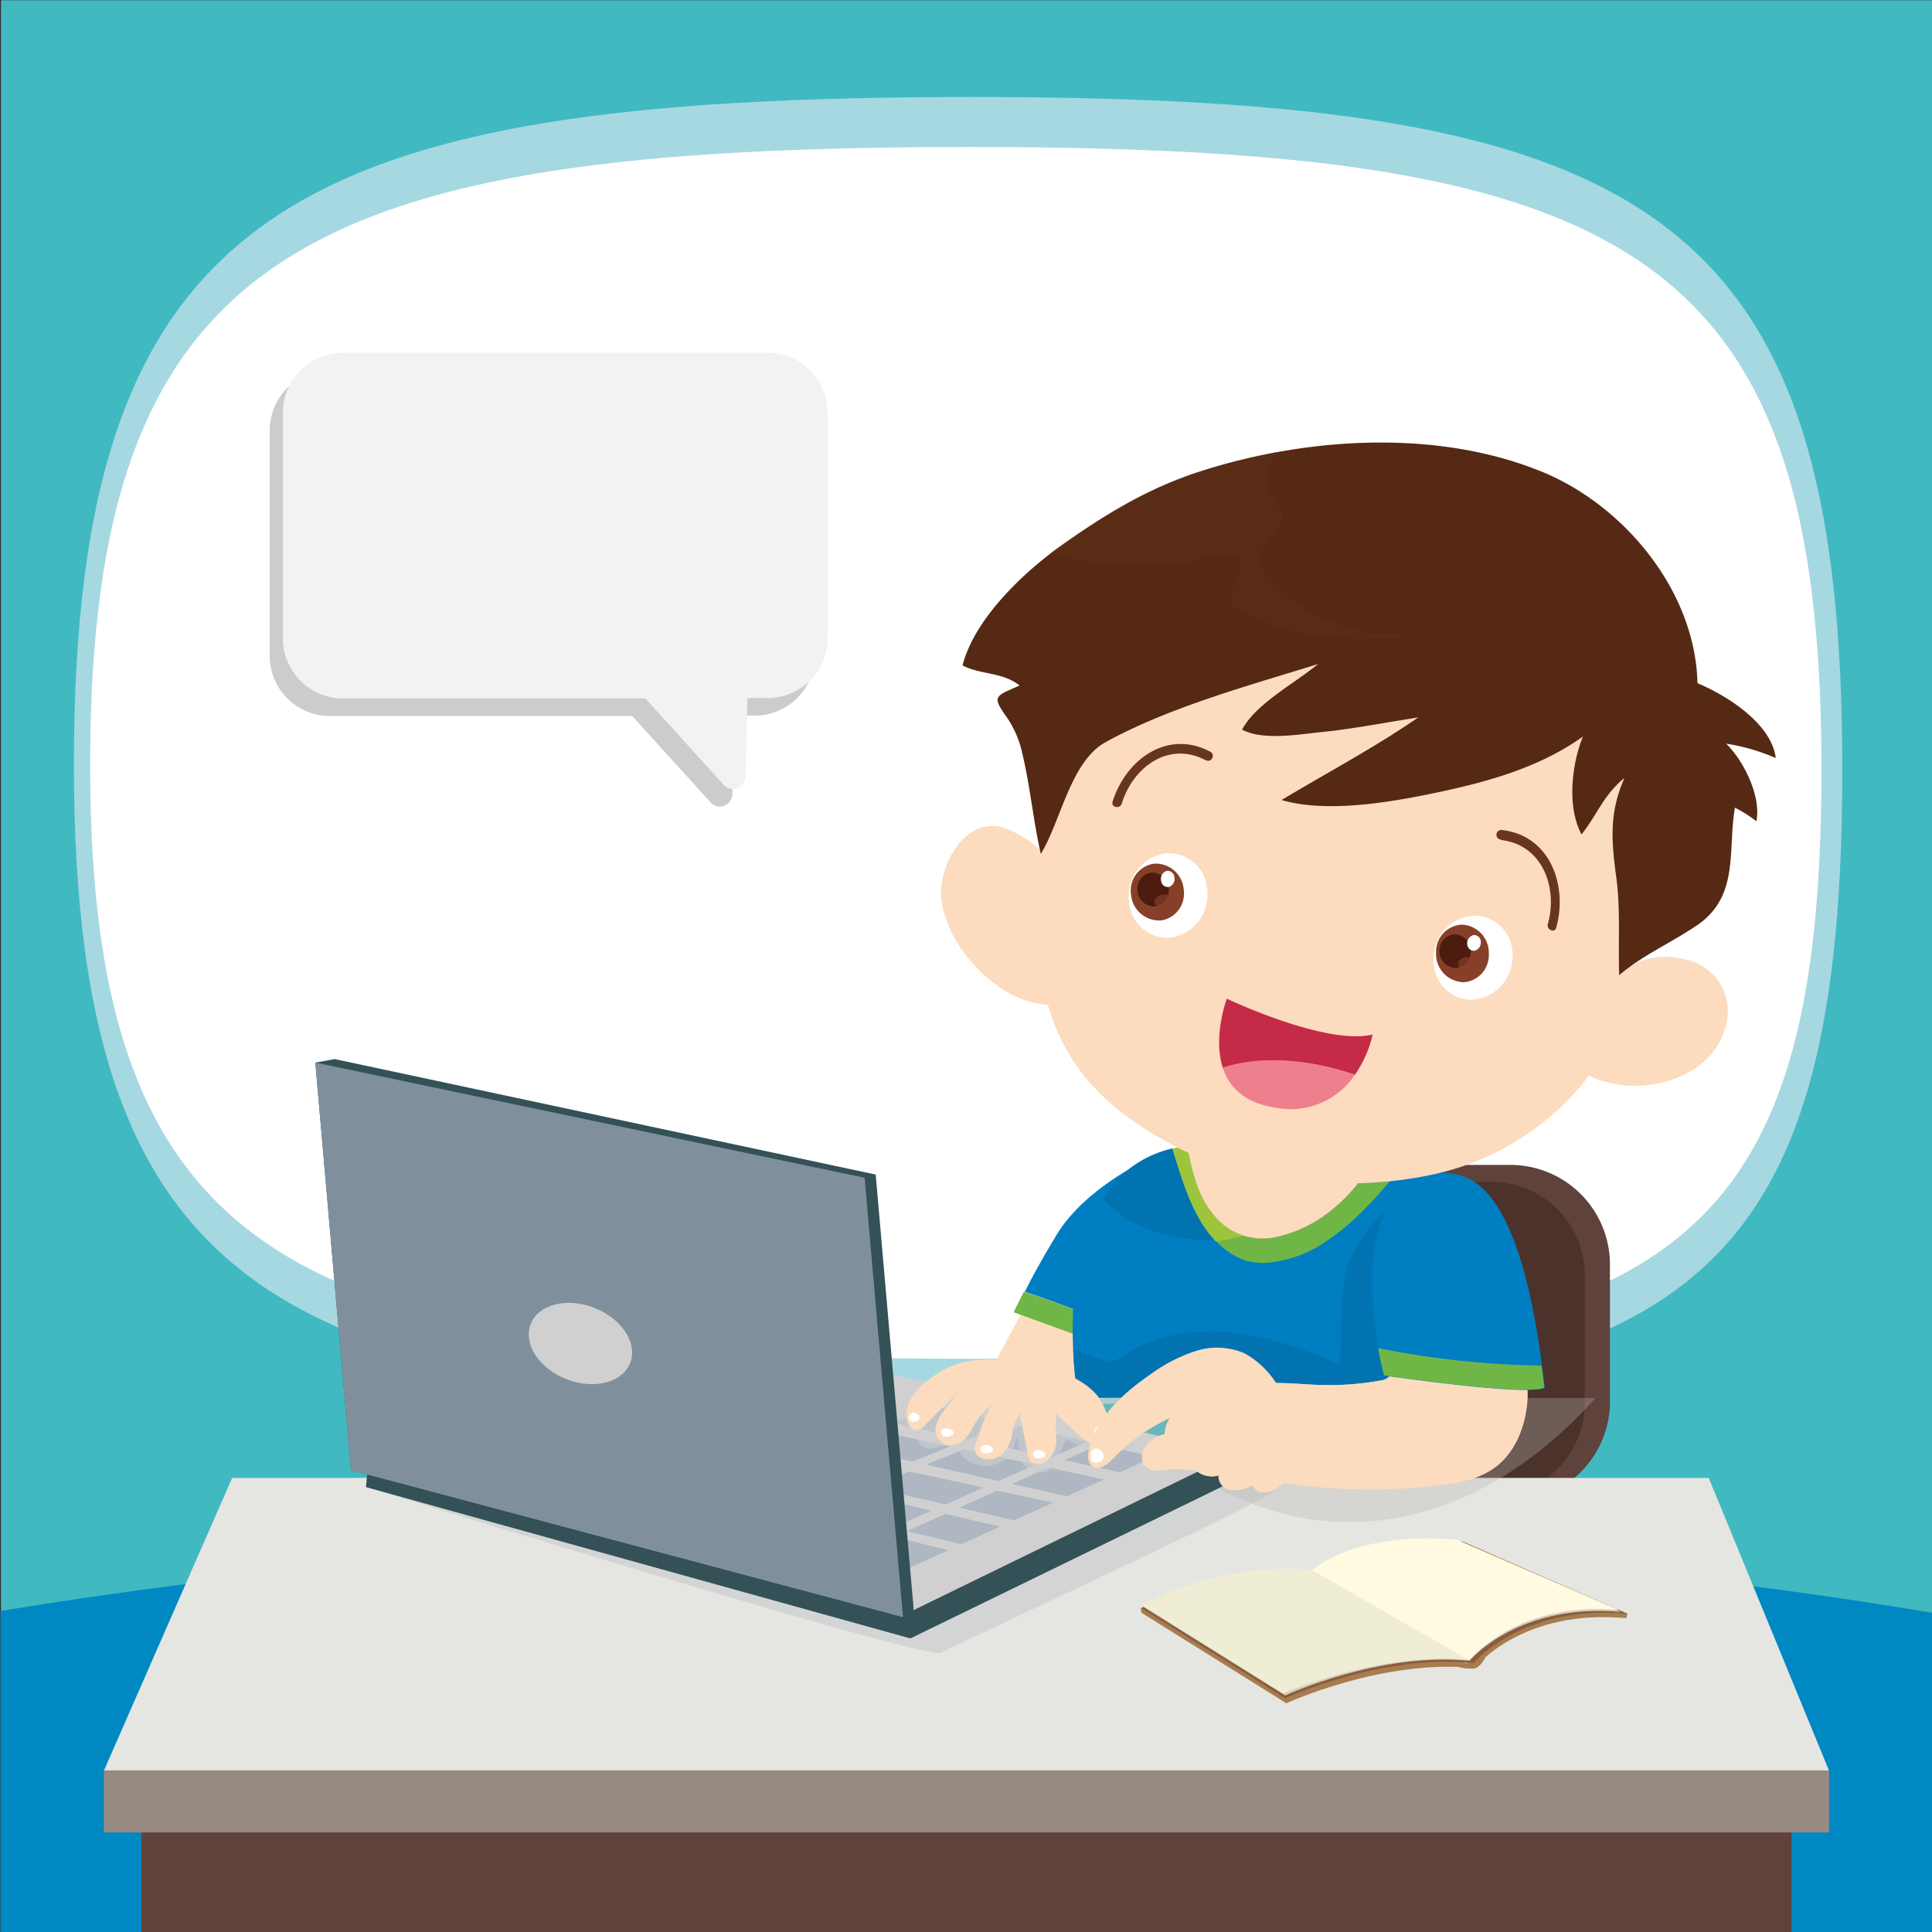
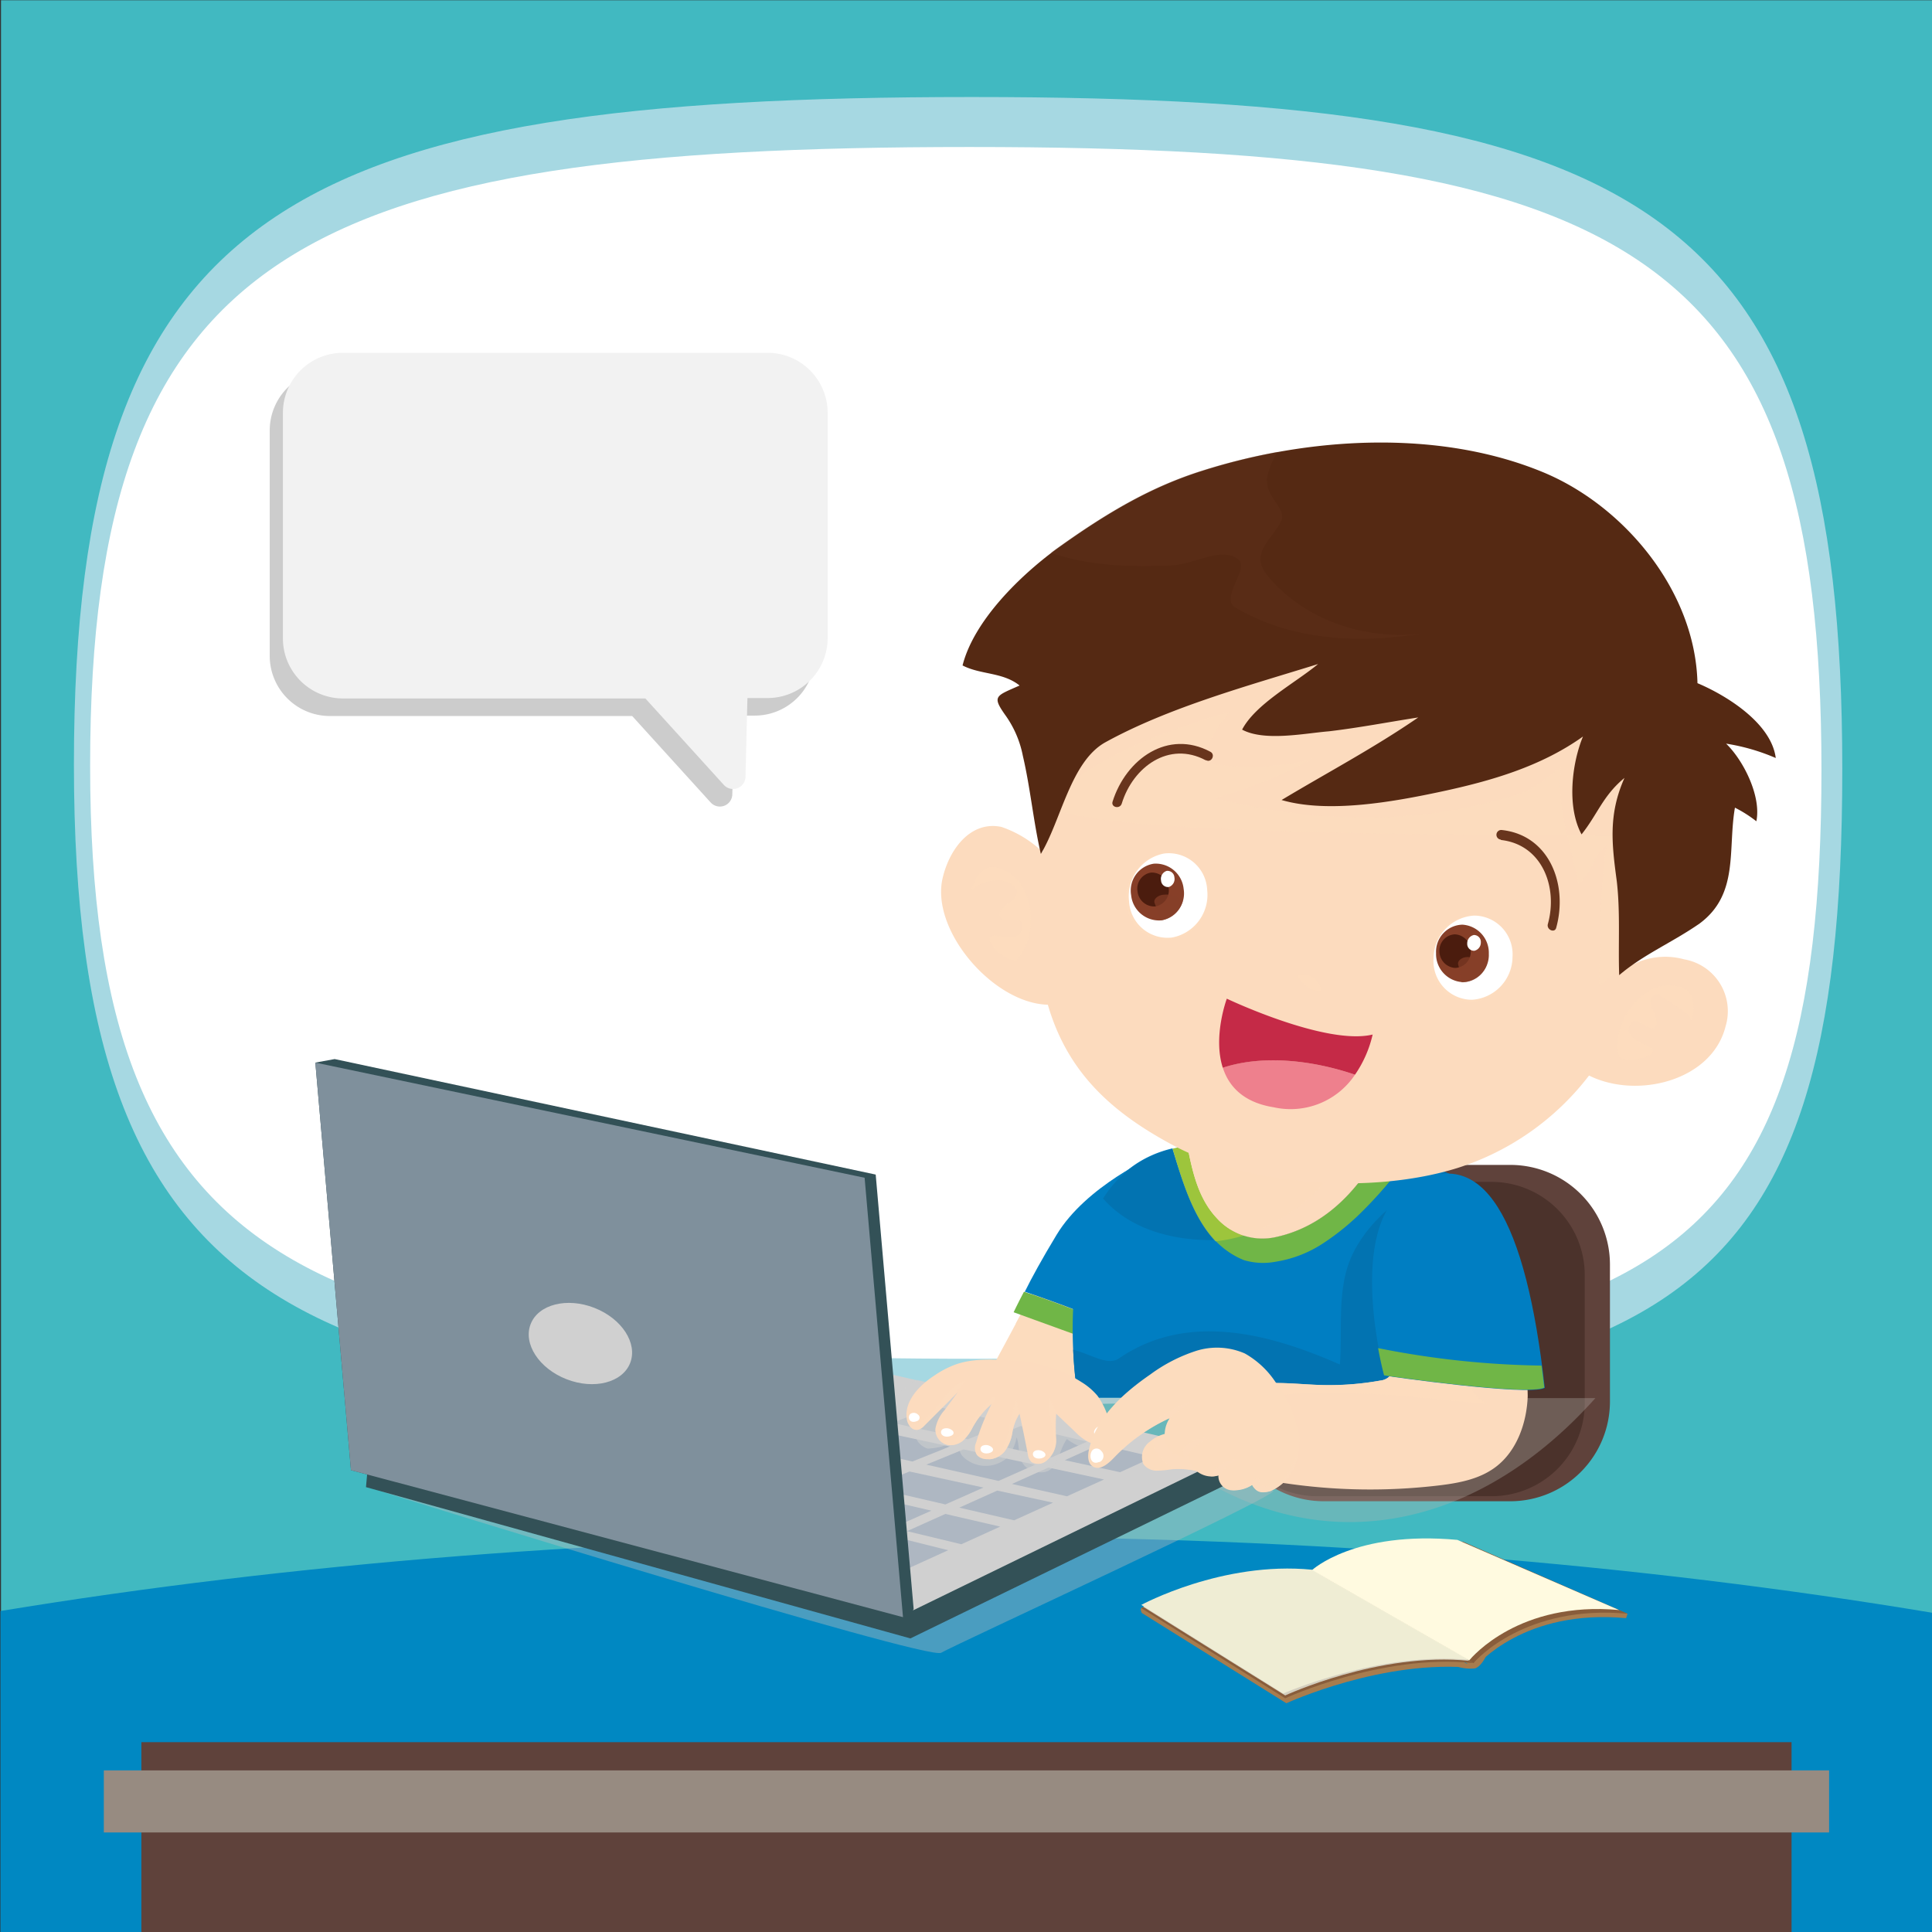
<svg xmlns="http://www.w3.org/2000/svg" id="Слой_1" data-name="Слой 1" viewBox="0 0 230 230">
  <rect x="0" y="0" width="230" height="230" fill="#333333" stroke="none" />
  <defs>
    <style>.cls-1{fill:#41b9c1;}.cls-2{fill:#0088c2;}.cls-3{fill:#a6d8e2;}.cls-4{fill:#fff;}.cls-5{fill:#5f423b;}.cls-6{fill:#4b322b;}.cls-13,.cls-16,.cls-34,.cls-7{fill:#fcdcbe;}.cls-8{fill:#007ec2;}.cls-9{fill:#70b647;}.cls-10{fill:#0273b1;}.cls-11{fill:#fcdbbe;}.cls-12{fill:#cbd532;opacity:0.5;}.cls-12,.cls-13,.cls-16,.cls-19,.cls-27,.cls-28,.cls-32,.cls-34{isolation:isolate;}.cls-13{opacity:0.65;}.cls-14,.cls-16{opacity:0.89;}.cls-15{fill:#68351d;}.cls-17,.cls-19{fill:#873f28;}.cls-18{fill:#4b1c0e;}.cls-19{opacity:0.7;}.cls-20{fill:#552913;}.cls-21{opacity:0.32;}.cls-22{fill:#63331d;}.cls-23{fill:#ee808d;}.cls-24{fill:#c52a47;}.cls-25{fill:#e5e6e2;}.cls-26{fill:#978b81;}.cls-27{fill:#b6b4ae;opacity:0.33;}.cls-28{fill:#babbbe;opacity:0.4;}.cls-29{fill:#335157;}.cls-30,.cls-32{fill:#d0d0d0;}.cls-31{fill:#aeb7c2;}.cls-32{opacity:0.55;}.cls-33{fill:#7f909c;}.cls-34{opacity:0.75;}.cls-35{fill:#a77c4e;}.cls-36{fill:#895d3b;}.cls-37{fill:#d4cfbf;}.cls-38{fill:#efedd4;}.cls-39{fill:#fffae0;}.cls-40{fill:#ccc;}.cls-41{fill:#f2f2f2;}</style>
  </defs>
  <rect class="cls-1" x="0.12" y="0.03" width="229.89" height="229.93" />
  <path class="cls-2" d="M230.05,230V192c-34.71-5.79-74-9.06-115.62-9.06-41.13,0-80,3.19-114.38,8.85V230Z" />
  <path class="cls-3" d="M219.32,91.57c0,66.43-21.6,75.67-102.27,75.67S8.8,157.46,8.8,91,35,11.55,115.72,11.55,219.32,25.13,219.32,91.57Z" />
  <path class="cls-4" d="M216.84,91.65c0,61.55-21.14,70.11-100.11,70.11s-106-9.06-106-70.62S36.45,17.5,115.42,17.5,216.84,30.09,216.84,91.65Z" />
  <path class="cls-5" d="M179.83,178.72H157.56a11.86,11.86,0,0,1-11.83-11.83V150.51a11.86,11.86,0,0,1,11.83-11.83h22.27a11.86,11.86,0,0,1,11.83,11.83v16.38A11.87,11.87,0,0,1,179.83,178.72Z" />
  <path class="cls-6" d="M177.6,178.12H156.79a11.1,11.1,0,0,1-11.06-11.06v-15.3a11.1,11.1,0,0,1,11.06-11.06H177.6a11.1,11.1,0,0,1,11.06,11.06v15.31A11.09,11.09,0,0,1,177.6,178.12Z" />
  <path class="cls-7" d="M124.44,150.94c-.15.45-8.66,16.21-8.66,16.21l13.07.44S127,153.46,128,151.38,124.44,150.94,124.44,150.94Z" />
  <path class="cls-7" d="M128,151.38c1-2.08-3.56-.45-3.56-.45-.06.19-1.69,3.24-3.51,6.64,1.55.57,3.12,1.08,4.6,1.71-1.88,2.4-2.29,5.25-2.42,8.1l5.74.19S127,153.46,128,151.38Z" />
  <path class="cls-8" d="M122,153.78c4.06,1.35,8.06,2.94,12,4.54l3.42-20.72s-8.1,3.54-11.64,9.41C124.09,149.8,122.8,152.15,122,153.78Z" />
  <path class="cls-9" d="M121.9,153.78c-.81,1.54-1.23,2.44-1.23,2.44l12.85,4.66.42-2.56C130,156.72,126,155.13,121.9,153.78Z" />
  <path class="cls-9" d="M148.11,150.1a7.83,7.83,0,0,0,3.79.18,14.18,14.18,0,0,0,5.57-2.15,28.62,28.62,0,0,0,4.88-4A48.48,48.48,0,0,0,167.5,138a22.52,22.52,0,0,0-3.33-.85c-2.76,4.86-6.68,8.88-12.27,10.09a7.36,7.36,0,0,1-7.06-2.27c-2.17-2.32-2.87-5.44-3.48-8.54a15.7,15.7,0,0,0-1.76.32C141.15,142,142.88,148,148.11,150.1Z" />
  <path class="cls-8" d="M167.49,138a49.21,49.21,0,0,1-5.15,6.05,29.09,29.09,0,0,1-4.88,4,14.28,14.28,0,0,1-5.57,2.15,8,8,0,0,1-3.79-.18c-5.23-2.08-6.95-8.14-8.52-13.31-15.89,3.78-11.25,29.63-11.25,29.63l49.21-.08C179.79,139.48,175.1,140.65,167.49,138Z" />
  <path class="cls-10" d="M144.56,147.62c-2.6-2.83-3.83-7.06-5-10.83a13.07,13.07,0,0,0-8.24,5.89C134.48,146.31,139.58,147.72,144.56,147.62Z" />
  <path class="cls-10" d="M171.94,139.51c-4.53,2.39-9,5.49-11.1,10.19-1.71,4-1,8.56-1.33,12.74-7.8-3.42-17.88-6.47-26.25-.76-1.33,1-3.34-.45-5.5-1a48.15,48.15,0,0,0,.57,5.73l49.21-.08C179.31,145.24,176.79,141.44,171.94,139.51Z" />
  <path class="cls-11" d="M151.89,147.27c5.58-1.21,9.51-5.22,12.27-10.09-5.4-1-12.12-.65-19.81-.86a19.36,19.36,0,0,0-3,.14c.61,3.1,1.31,6.22,3.48,8.54A7.31,7.31,0,0,0,151.89,147.27Z" />
  <path class="cls-12" d="M144.83,145c-2.17-2.32-2.87-5.44-3.48-8.54a15.7,15.7,0,0,0-1.76.32c1.16,3.84,2.41,8.16,5.11,11a18.12,18.12,0,0,0,3.32-.68A7.31,7.31,0,0,1,144.83,145Z" />
  <path class="cls-13" d="M160.36,136.7c-4.64-.38-10-.21-16-.37a19.36,19.36,0,0,0-3,.14c.61,3.1,1.31,6.22,3.48,8.54a7.46,7.46,0,0,0,3.18,2.08,22.25,22.25,0,0,0,6.17-3.11A20.36,20.36,0,0,0,160.36,136.7Z" />
  <path class="cls-11" d="M112.21,104.57c.79-3.46,3.33-6.89,7-6.13a13.22,13.22,0,0,1,4.92,3c.33-1.45.66-2.91.85-4.39.31-3.64.32-7.36.63-11,0,0,1.59-23.71,39.34-21.59S199.25,99.22,199,99.56a33.19,33.19,0,0,0-4.16,10.8c-.25,1.49-.32,3-.44,4.46a8.51,8.51,0,0,1,6.11-.61,6.26,6.26,0,0,1,4.91,8c-1.64,6.47-10.54,8.67-16.25,5.83a31.87,31.87,0,0,1-15.64,11c-10.14,3.17-25,2.26-34.32-2.94-6.81-3.72-11.93-8.29-14.32-16l-.15-.49C118.26,119.45,110.79,110.79,112.21,104.57Z" />
  <g class="cls-14">
-     <path class="cls-7" d="M191.25,100.62c-1.58,1.25-1.76,3.38-3.34,4.63-.91-4.65-2.63-9.11-2.06-14-1.7,1.45-3.56,2.94-5.65,3.44-11.55,3.63-23.85,3.27-35.57.33a51.34,51.34,0,0,0,11.64-4.7,28,28,0,0,1-13.16.36,17,17,0,0,1,3.35-6C138.93,87,131,89.66,125.1,95c.18-3,.23-6,.49-9,0,0,1.59-23.71,39.34-21.59S199.25,99.21,199,99.55a33.19,33.19,0,0,0-4.16,10.8c-.18,1.05-.26,2.1-.34,3.14a25.71,25.71,0,0,1-4.15,3.86C190.61,111.74,190.35,106.23,191.25,100.62Z" />
+     <path class="cls-7" d="M191.25,100.62c-1.58,1.25-1.76,3.38-3.34,4.63-.91-4.65-2.63-9.11-2.06-14-1.7,1.45-3.56,2.94-5.65,3.44-11.55,3.63-23.85,3.27-35.57.33a51.34,51.34,0,0,0,11.64-4.7,28,28,0,0,1-13.16.36,17,17,0,0,1,3.35-6C138.93,87,131,89.66,125.1,95S199.25,99.21,199,99.55a33.19,33.19,0,0,0-4.16,10.8c-.18,1.05-.26,2.1-.34,3.14a25.71,25.71,0,0,1-4.15,3.86C190.61,111.74,190.35,106.23,191.25,100.62Z" />
  </g>
  <path class="cls-15" d="M178.7,100c4.89.56,6.79,5.61,5.57,10-.19.7.85,1.13,1,.42,1.41-5.14-.83-11-6.49-11.61a.57.57,0,0,0-.12,1.14Z" />
  <path class="cls-15" d="M143.54,90.51c-4.37-2.34-8.66.78-10,5.16-.22.69-1.31.45-1.09-.24,1.6-5.08,6.59-8.64,11.65-5.93.63.34.12,1.35-.52,1Z" />
  <path class="cls-16" d="M170.31,114.19a4.81,4.81,0,0,0,4.77,5.11,5.32,5.32,0,0,0,5-5.27,4.81,4.81,0,0,0-4.77-5.11A5.31,5.31,0,0,0,170.31,114.19Z" />
  <path class="cls-4" d="M170.66,114.09a4.6,4.6,0,0,0,4.56,4.93,5.15,5.15,0,0,0,4.84-5.11A4.6,4.6,0,0,0,175.5,109,5.14,5.14,0,0,0,170.66,114.09Z" />
  <path class="cls-17" d="M174.11,116.92a3.35,3.35,0,0,1-3.15-3.46,3.22,3.22,0,0,1,3.13-3.38,3.35,3.35,0,0,1,3.15,3.46A3.23,3.23,0,0,1,174.11,116.92Z" />
  <path class="cls-18" d="M173.23,115.23a2,2,0,0,1-1.87-2,1.93,1.93,0,0,1,1.86-2,2,2,0,0,1,1.87,2.06A1.92,1.92,0,0,1,173.23,115.23Z" />
  <path class="cls-4" d="M175.51,113.19a.82.82,0,0,1-.84-.88,1,1,0,0,1,.79-1,.82.82,0,0,1,.83.88A1,1,0,0,1,175.51,113.19Z" />
  <path class="cls-19" d="M174.84,113.94a2.9,2.9,0,0,1,2.12,1,3.07,3.07,0,0,1-2.85,2H174a21.49,21.49,0,0,0-.42-2.17C173.52,114.28,174.19,113.88,174.84,113.94Z" />
  <path class="cls-16" d="M134.07,107.43a4.78,4.78,0,0,0,5.35,4.47,5.34,5.34,0,0,0,4.36-5.86,4.79,4.79,0,0,0-5.35-4.48A5.36,5.36,0,0,0,134.07,107.43Z" />
  <path class="cls-4" d="M134.41,107.28a4.59,4.59,0,0,0,5.12,4.33,5.17,5.17,0,0,0,4.18-5.68,4.57,4.57,0,0,0-5.12-4.32A5.17,5.17,0,0,0,134.41,107.28Z" />
  <path class="cls-17" d="M138.21,109.57a3.34,3.34,0,0,1-3.55-3,3.23,3.23,0,0,1,2.7-3.75,3.34,3.34,0,0,1,3.55,3A3.25,3.25,0,0,1,138.21,109.57Z" />
  <path class="cls-18" d="M137.52,107.91a2,2,0,0,1-2.1-1.8,1.93,1.93,0,0,1,1.6-2.23,2,2,0,0,1,2.1,1.81A1.92,1.92,0,0,1,137.52,107.91Z" />
  <path class="cls-4" d="M139.16,105.59a.82.82,0,0,1-.94-.77,1,1,0,0,1,.66-1.14.82.82,0,0,1,.93.77A1,1,0,0,1,139.16,105.59Z" />
  <path class="cls-19" d="M138.57,106.51a2.87,2.87,0,0,1,2.23.75,3.11,3.11,0,0,1-2.59,2.31h-.09a20.78,20.78,0,0,0-.68-2.1C137.3,107,137.92,106.54,138.57,106.51Z" />
  <path class="cls-16" d="M154.37,116.15c.82,1.09,1.71,2,3,1.81C156.86,116.42,155.73,115.71,154.37,116.15Z" />
  <path class="cls-16" d="M200,117.49c1.69.36,1.87,2.25,1.39,4-.39-1.34-5-3.22-3.59-3.21-2.92.22.23,3-.8,4-.55.72-2.2-1.31-2.76-.58-1.19,1.85,1.18,2.35,2.28,3,1.42,1.14-3.71,2.15-3.86.86C191.83,121.63,195.79,116.17,200,117.49Z" />
  <path class="cls-16" d="M118.8,103.32c-1.63-.58-2.72,1-3.17,2.72a4.28,4.28,0,0,1,4.68-.88c2.41,1.72-1.67,2.45-1.3,3.89.12.91,2.55,0,2.67.94.11,2.21-2.18,1.41-3.45,1.39-1.78.24,2.14,3.8,2.9,2.77C123.83,111.19,123.11,104.41,118.8,103.32Z" />
  <path class="cls-20" d="M188.45,87.68c-5,3.57-10.95,5.29-16.88,6.56-5.66,1.21-13.45,2.62-19,1,5.34-3.21,11-6.2,16.27-9.83-3.5.54-7,1.22-10.63,1.65-2.84.23-7.68,1.24-10.34-.2,1.61-3.06,6.26-5.51,9.05-7.81-8.25,2.57-17.79,5.15-25.37,9.34-4.1,2.32-5.23,9.28-7.64,13.27-.88-3.8-1.25-7.87-2.14-11.67a12.37,12.37,0,0,0-2-4.73c-1.72-2.41-1.28-2.37,1.61-3.65-2-1.61-4.64-1.27-6.79-2.39,1.36-5.38,6.93-10.74,11.14-13.83,6.21-4.46,11.38-7.44,17.4-9.34,12.54-4,28-5,40.48.13,9.62,3.94,18.21,14.07,18.47,25.15,3.38,1.42,8.79,4.73,9.32,8.91a24.33,24.33,0,0,0-5.91-1.71c2.07,2,4.21,6.27,3.6,9.24a15.47,15.47,0,0,0-2.55-1.62c-.87,5,.51,10.28-4.19,13.78-3.24,2.26-6.68,3.68-9.59,6.16-.13-3.68.15-7.47-.29-11.22-.6-4.46-1-7.94.92-12.26-2.56,2.1-3.2,4.33-5.11,6.72C186.48,96,187.15,90.81,188.45,87.68Z" />
  <g class="cls-21">
    <path class="cls-22" d="M152.59,61.86c-.91,2.17-3.86,3.85-1.84,6.49,4.39,5.53,12,7.94,18.57,7.06-7.51,1.23-15.49.88-22.26-3.09-1.87-1.15,1.76-4.64.35-5.73-2-1.59-5.11.59-8.06.73-4.85.18-9.52.08-14.25-1.51.2-.15.4-.31.6-.45,6.21-4.46,11.38-7.44,17.4-9.34a74,74,0,0,1,9-2.23,8.76,8.76,0,0,0-1.25,3.07C150.54,59.07,153,60.39,152.59,61.86Z" />
  </g>
  <path class="cls-23" d="M161.31,127.94a9.22,9.22,0,0,1-9.67,3.88c-3.65-.58-5.36-2.52-6.07-4.72C150.49,125.5,156.44,126.28,161.31,127.94Z" />
  <path class="cls-24" d="M146.05,118.89s11.78,5.61,17.36,4.27a13.8,13.8,0,0,1-2.1,4.78c-4.87-1.66-10.82-2.44-15.74-.83C144.37,123.38,146.05,118.89,146.05,118.89Z" />
  <rect class="cls-5" x="16.83" y="207.4" width="196.45" height="22.77" />
-   <polygon class="cls-25" points="217.75 210.81 12.36 210.81 27.64 175.94 203.42 175.94 217.75 210.81" />
  <rect class="cls-26" x="12.36" y="210.76" width="205.39" height="7.39" />
  <path class="cls-27" d="M109.59,174.88c11.25,3.34,21.67.56,31.67-5.57-1.25,2.78,0,6.12,1.67,6.68,16,9.73,33.63,5.43,47-9.55H105C104.91,170.2,106.57,174,109.59,174.88Z" />
  <path class="cls-28" d="M54,174.69c-.58,0-9.83,2.37-8.5,2.88s64.93,20.15,66.54,19.19,40.48-18.82,39.54-19.3-50.65-10.27-50.65-10.27Z" />
  <polygon class="cls-29" points="108.38 195.05 43.57 177.04 43.86 173.77 85.1 160.72 147.03 173.03 146.59 176.44 108.38 195.05" />
  <polygon class="cls-30" points="108.76 191.68 43.86 173.77 88.79 159.64 147.03 173.03 108.76 191.68" />
  <polygon class="cls-31" points="129.42 171.62 121.49 169.77 116.82 171.68 125.19 173.5 129.42 171.62" />
  <polygon class="cls-31" points="117.08 177.09 108.27 175.18 103.68 177.05 112.55 179.1 117.08 177.09" />
  <polygon class="cls-31" points="110.88 179.84 101.92 177.77 97.24 179.68 106.3 181.87 110.88 179.84" />
  <polygon class="cls-31" points="123.22 174.37 114.7 172.55 110.27 174.36 118.87 176.3 123.22 174.37" />
  <polygon class="cls-31" points="119.99 169.42 111.44 167.43 106.2 169.38 115.23 171.34 119.99 169.42" />
  <polygon class="cls-31" points="113.08 172.2 103.91 170.23 99.4 171.91 108.62 173.99 113.08 172.2" />
  <polygon class="cls-31" points="137.32 173.45 130.92 171.96 126.76 173.83 133.34 175.26 137.32 173.45" />
  <polygon class="cls-31" points="131.43 176.13 124.81 174.71 120.47 176.66 127.02 178.13 131.43 176.13" />
  <polygon class="cls-31" points="118.72 177.45 114.2 179.48 120.73 180.99 125.36 178.89 118.72 177.45" />
  <polygon class="cls-31" points="106.48 182.95 100.65 185.57 106.88 187.28 112.88 184.55 106.48 182.95" />
  <polygon class="cls-31" points="119.07 181.74 112.54 180.23 107.98 182.28 114.45 183.84 119.07 181.74" />
  <polygon class="cls-31" points="50.21 171.77 43.86 173.77 101.56 189.69 106.88 187.28 50.21 171.77" />
  <path class="cls-32" d="M105.76,168c-1,2.82,2.22,1.79,3.93,1.57-1.46,1.09-.37,2.56.75,2.88a7.31,7.31,0,0,0,4.62-1.84c-.88.83-1.21,2-.38,2.84a3.88,3.88,0,0,0,5.12.18,5.14,5.14,0,0,0,1.23-2.53c.52,1.45-.12,3.42,2.14,4.08,2.83.67,2.64-2.19,3.84-3.87a6.42,6.42,0,0,0,4.51,1.3,6.83,6.83,0,0,0,3.66-2.34l-26-6C107.63,165.28,106.07,166.31,105.76,168Z" />
  <polygon class="cls-29" points="104.25 139.83 39.84 126.08 37.54 126.5 41.78 175.02 107.55 192.57 108.77 191.58 104.25 139.83" />
  <polygon class="cls-33" points="102.93 140.21 37.54 126.5 41.78 175.02 107.5 192.52 102.93 140.21" />
  <ellipse class="cls-30" cx="69.09" cy="159.95" rx="4.56" ry="6.36" transform="translate(-105.03 166.06) rotate(-68.65)" />
  <path class="cls-11" d="M166.26,149.09a73.9,73.9,0,0,1-.52,13.71,2,2,0,0,1-.38,1.11,1.82,1.82,0,0,1-1.05.45,34.38,34.38,0,0,1-6.94.53c-2.65-.07-5.31-.45-7.93-.08a8.67,8.67,0,0,0-6.6,4.07,2.75,2.75,0,0,0-.4,1.31,3.06,3.06,0,0,0,.68,1.76c2.16,3,6,4,9.49,4.57a69.42,69.42,0,0,0,18.66.32c2.42-.29,4.93-.75,6.88-2.27,2.42-1.88,3.61-5.16,3.72-8.35a28.18,28.18,0,0,0-1.68-9.37c-1.28-4-3-8.33-6.58-10.4Z" />
  <path class="cls-16" d="M177.07,167.15c-3.14-1.64-2.39-5.16-2.62-8.35,0-4.43-3.86-6.73-8.12-8.13a73.26,73.26,0,0,1-.59,12.12,2,2,0,0,1-.38,1.11,1.82,1.82,0,0,1-1.05.45,34.38,34.38,0,0,1-6.94.53c-2.65-.07-5.31-.45-7.93-.08a10.46,10.46,0,0,0-1.09.21A8.6,8.6,0,0,0,153,166C161.06,165.38,169,166.4,177.07,167.15Z" />
  <path class="cls-8" d="M164.83,163.77s-4.78-17.59,2.78-22.43c9-5.75,14.09,4.1,16.29,23.89C181.91,166.25,164.83,163.77,164.83,163.77Z" />
  <path class="cls-9" d="M164.77,163.73s17.08,2.48,19.07,1.46c-.1-.9-.21-1.77-.32-2.62a106.19,106.19,0,0,1-19.46-2.08C164.42,162.45,164.77,163.73,164.77,163.73Z" />
  <path class="cls-34" d="M108.18,169.35l0-.08S108.16,169.32,108.18,169.35Z" />
  <path class="cls-11" d="M113.9,162.39a11.15,11.15,0,0,0-2.6,1.32c-2,1.3-3.73,3.21-3.33,5.34.11.59.64,1.29,1.33,1.16a1.45,1.45,0,0,0,.72-.46l4-4-1.58,2.13a4.52,4.52,0,0,0-1.08,2.19,1.86,1.86,0,0,0,1.41,1.94,2.25,2.25,0,0,0,1.85-.49,5.05,5.05,0,0,0,1.08-1.41,9.78,9.78,0,0,1,2.38-3,24.3,24.3,0,0,0-1.88,4.63,1.55,1.55,0,0,0,.11,1.49,1.48,1.48,0,0,0,.78.44,2.57,2.57,0,0,0,2.48-.86,5.09,5.09,0,0,0,.94-2.25,5.92,5.92,0,0,1,.86-2.28c.35,1.64.69,3.27,1,4.91a1.43,1.43,0,0,0,.42.86,1.51,1.51,0,0,0,1.57,0,3.07,3.07,0,0,0,1.34-2.7,22.66,22.66,0,0,1,0-3.08l2.32,2.21a5.94,5.94,0,0,0,1.56,1.18,2.29,2.29,0,0,0,2,.05c.95-.53.73-1.75.42-2.71a8.93,8.93,0,0,0-1.35-2.84,7.73,7.73,0,0,0-1.88-1.61,16.08,16.08,0,0,0-7.42-2.5C118.87,161.84,116.18,161.63,113.9,162.39Z" />
  <path class="cls-34" d="M118.09,167.12c-.12.23-.24.45-.35.68a2.64,2.64,0,0,0,.74-1.66c-2.21,1.45-3.48,5.9-6.48,5.44a1.71,1.71,0,0,0,.78.4,2.25,2.25,0,0,0,1.85-.49,5.05,5.05,0,0,0,1.08-1.41A9.51,9.51,0,0,1,118.09,167.12Z" />
  <path class="cls-34" d="M123.69,174.25a1.76,1.76,0,0,0,.72-.24,3.07,3.07,0,0,0,1.34-2.7,22.66,22.66,0,0,1,0-3.08l.38.36a7.22,7.22,0,0,1-1.18-2.2C124.4,168.93,126.94,172.71,123.69,174.25Z" />
  <path class="cls-34" d="M117.65,173.74a2.68,2.68,0,0,0,1.93-.92,5.09,5.09,0,0,0,.94-2.25,5.85,5.85,0,0,1,.85-2.27,6,6,0,0,1-.32-1.65C119.92,168.91,120.39,173.15,117.65,173.74Z" />
  <path class="cls-34" d="M114.88,164.36c-2.81,1-3.34,4.79-6.63,5.33a1.05,1.05,0,0,0,1,.52,1.45,1.45,0,0,0,.72-.46l3.18-3.18A17.64,17.64,0,0,0,114.88,164.36Z" />
  <path class="cls-4" d="M109,169.23c-.84.23-1-.68-.57-.94a.71.71,0,0,1,.86.12.43.43,0,0,1-.11.76Z" />
  <path class="cls-4" d="M113,171c-1,.19-1.22-.66-.71-.9a1.05,1.05,0,0,1,1,.13c.34.23.3.57-.11.71Z" />
  <path class="cls-4" d="M117.7,173c-1,.19-1.22-.66-.71-.9a1.05,1.05,0,0,1,1,.13c.34.23.3.57-.11.71A.65.65,0,0,1,117.7,173Z" />
  <path class="cls-4" d="M123.94,173.61c-1,.19-1.22-.66-.71-.9a1.05,1.05,0,0,1,1,.13c.34.23.3.57-.11.71A.65.65,0,0,1,123.94,173.61Z" />
  <path class="cls-4" d="M131.48,170.65c-.6.83-1.41.22-1.2-.33a.92.92,0,0,1,.87-.57.45.45,0,0,1,.45.71A1,1,0,0,1,131.48,170.65Z" />
  <path class="cls-7" d="M141.15,170.81a4.35,4.35,0,0,0-4.29.84,2.23,2.23,0,0,0-.74,2.65,1.93,1.93,0,0,0,1.58.78,12.58,12.58,0,0,0,1.83-.17,9.66,9.66,0,0,1,3.3.31,5.94,5.94,0,0,0,2.16.32,1.71,1.71,0,0,0,1.55-1.36Z" />
  <path class="cls-34" d="M137.63,172.92a1.83,1.83,0,0,1-.17-1.6,4.38,4.38,0,0,1,3.25-.32l5.42,3a1.63,1.63,0,0,1-1.46,1.33,6.19,6.19,0,0,1-2.13-.22,10,10,0,0,0-2.84-.21A11.19,11.19,0,0,1,137.63,172.92Z" />
  <path class="cls-7" d="M154.67,170.9a15.1,15.1,0,0,0-2.84-6.39,10.67,10.67,0,0,0-3.63-3.38,8.26,8.26,0,0,0-5.9-.28,19.17,19.17,0,0,0-5.35,2.77c-3.29,2.27-6.49,5.18-7.32,9-.16.73-.14,1.65.53,2,.82.44,1.75-.36,2.38-1a21.62,21.62,0,0,1,6.71-4.79,3.58,3.58,0,0,0-.42,3.1,2.29,2.29,0,0,0,2.64,1.39,2.79,2.79,0,0,0,3.58,2.33,1.69,1.69,0,0,0,1.5,1.76,4,4,0,0,0,2.51-.62c.53.89,1.08,1,2.12.75a5.38,5.38,0,0,0,2.62-2.31A8,8,0,0,0,154.67,170.9Z" />
  <path class="cls-4" d="M130.77,174.07c-1,.39-1.19-1-.66-1.48a.7.7,0,0,1,1,.15A.8.8,0,0,1,131,174,.7.7,0,0,1,130.77,174.07Z" />
  <path class="cls-34" d="M135.6,170.93a15,15,0,0,1,6.56-4.23,14.89,14.89,0,0,0-3,2.29l.1-.18A20.25,20.25,0,0,0,135.6,170.93Z" />
  <path class="cls-34" d="M144,171.11c-.8.53-2.17,1.2-2.57,2.2a1.73,1.73,0,0,1-.64,0C140.48,171.86,142.7,171.16,144,171.11Z" />
  <path class="cls-34" d="M145,175.64a2.34,2.34,0,0,1-.87.11,3.31,3.31,0,0,1,3.11-2A13.2,13.2,0,0,0,145,175.64Z" />
  <path class="cls-34" d="M146.68,177.39a22.15,22.15,0,0,1,2.93-1.38c.66-.1.1.64.4.82a2.8,2.8,0,0,0,3.22-1.31c.42-.76.87-1.53,1.28-2.31a5.56,5.56,0,0,1-.71,2,5.38,5.38,0,0,1-2.62,2.31c-1,.25-1.58.14-2.12-.75A4.16,4.16,0,0,1,146.68,177.39Z" />
  <path class="cls-35" d="M135.86,191.44c-.16.15.07.58.07.58l17.21,10.75s11.51-5.32,22.39-4.19l0,0L156.63,187.8C147.12,186.82,137.88,190.43,135.86,191.44Z" />
  <path class="cls-35" d="M193.58,192.64l.18-.52-19.48-8c-12.49-1.15-17.64,3.67-17.64,3.67h0l18.92,10.75C175.92,198.12,181.5,191.52,193.58,192.64Z" />
  <path class="cls-35" d="M173.58,198.43a5.1,5.1,0,0,0,2,.19c.72-.19,1.3-1.4,1.3-1.4Z" />
  <path class="cls-36" d="M135.86,191.44,153,202.18s11.46-5.32,22.34-4.2l0,0-18.86-10.75C145.66,186.09,135.86,191.44,135.86,191.44Z" />
  <path class="cls-36" d="M193.76,192.11l-19.57-8.57c-12.49-1.16-17.64,3.66-17.64,3.66h0L175.41,198C175.78,197.53,181.68,191,193.76,192.11Z" />
  <path class="cls-37" d="M136.1,191.29,153,201.84s11.25-5.22,21.93-4.12l0,0-18.52-10.55C145.74,186.05,136.1,191.29,136.1,191.29Z" />
-   <path class="cls-37" d="M193,191.9l-19.24-8.35c-12.26-1.14-17.31,3.6-17.31,3.6h0l18.52,10.55C175.3,197.27,181.12,190.81,193,191.9Z" />
  <path class="cls-38" d="M135.87,191.06l16.89,10.55s11.47-5.06,22.15-4h0l-18.72-10.74C145.51,185.82,135.87,191.06,135.87,191.06Z" />
  <path class="cls-39" d="M192.75,191.67l-19.25-8.35c-12.25-1.13-17.31,3.6-17.31,3.6h0l18.72,10.74C175.27,197.23,180.9,190.58,192.75,191.67Z" />
  <path class="cls-40" d="M39.26,85.24h36l9.35,10.3a1.48,1.48,0,0,0,2.57-1l.23-9.35h2.44A7.15,7.15,0,0,0,97,78.08V51.24a7.15,7.15,0,0,0-7.15-7.15H39.26a7.15,7.15,0,0,0-7.15,7.15V78.09A7.16,7.16,0,0,0,39.26,85.24Z" />
  <path class="cls-41" d="M40.83,83.15h36l9.35,10.3a1.48,1.48,0,0,0,2.57-1l.23-9.35h2.44A7.15,7.15,0,0,0,98.53,76V49.15A7.15,7.15,0,0,0,91.38,42H40.83a7.15,7.15,0,0,0-7.15,7.15V76A7.15,7.15,0,0,0,40.83,83.15Z" />
</svg>